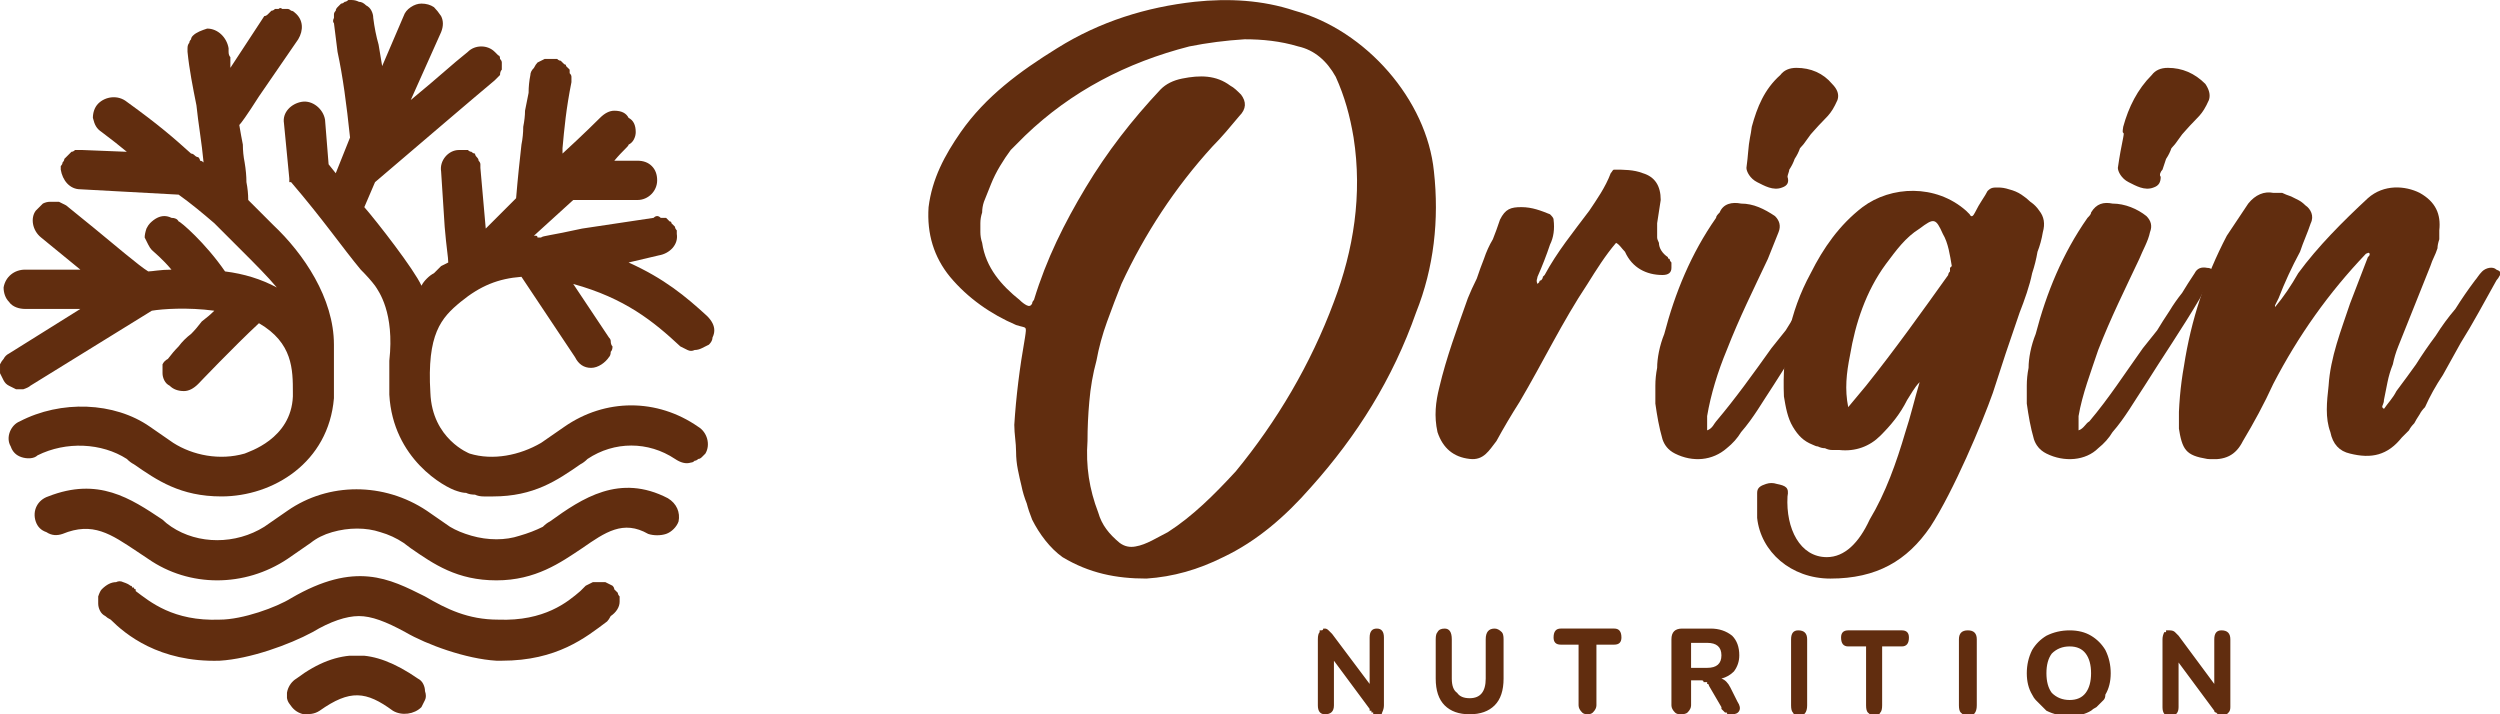
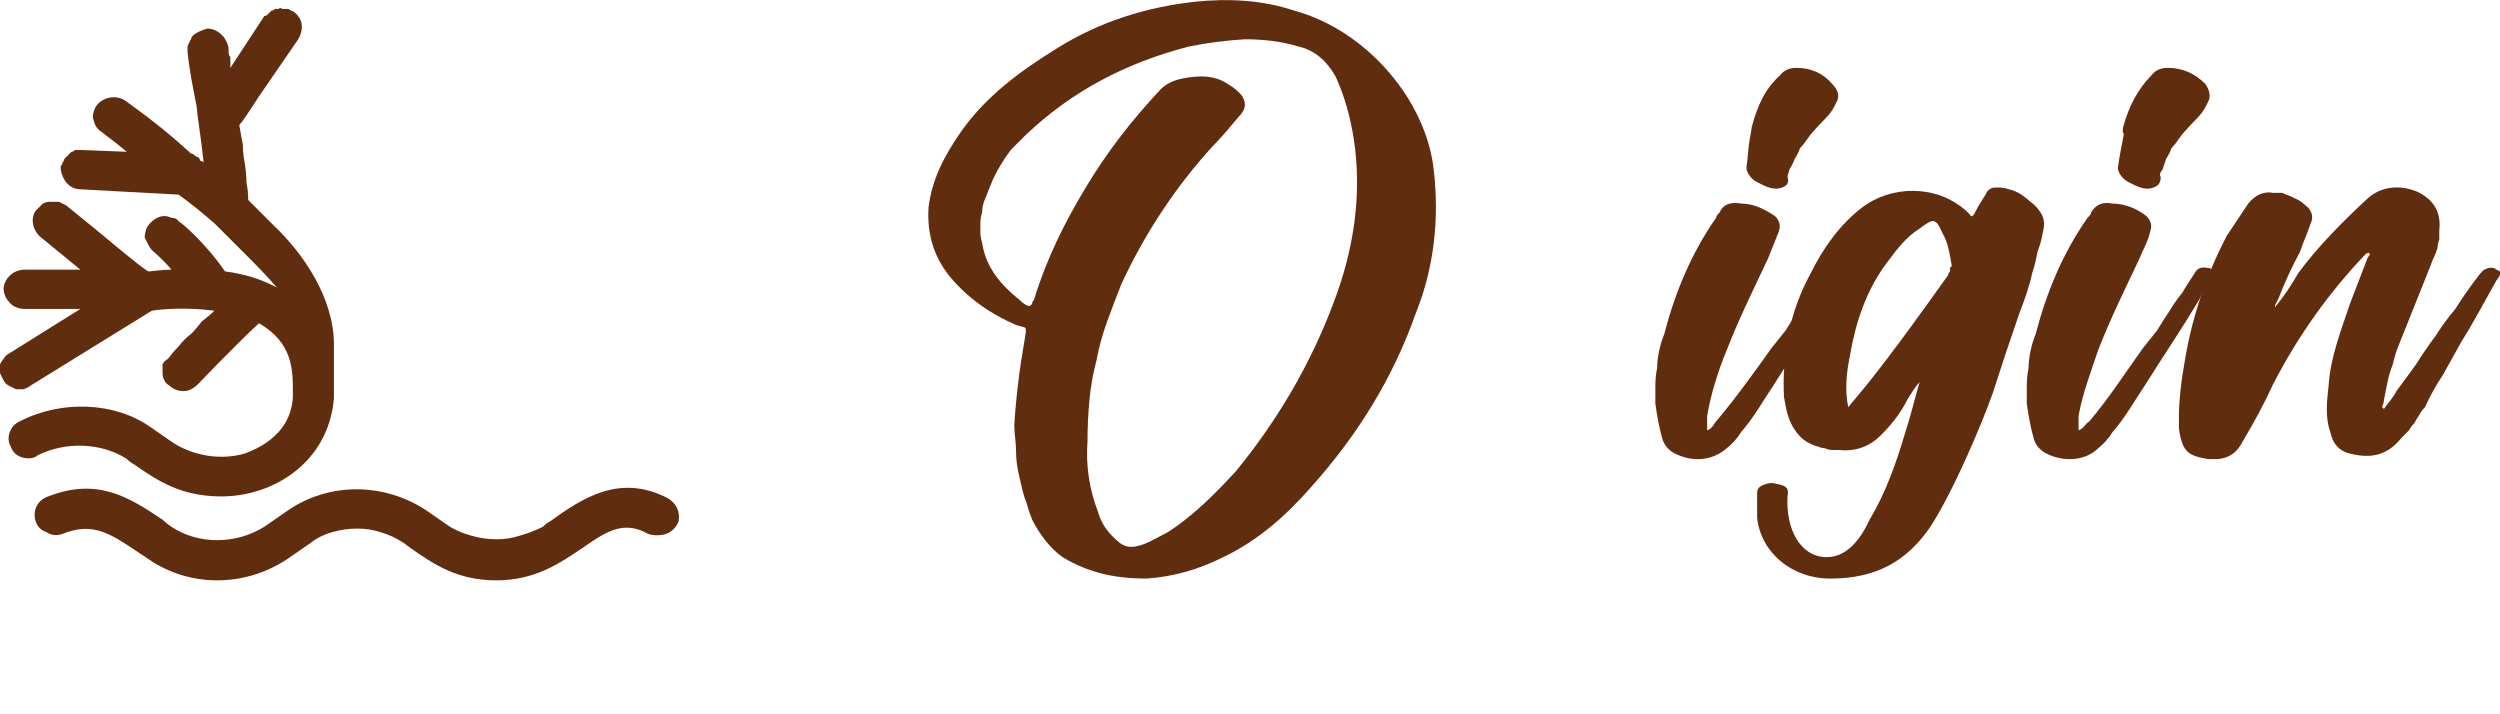
<svg xmlns="http://www.w3.org/2000/svg" height="40" width="140" viewBox="0 0 140 40" version="1.2">
  <title>origin-logo-combined</title>
  <defs>
    <clipPath id="cp1" clipPathUnits="userSpaceOnUse">
      <path d="m122.02 10.48h17.98v15.23h-17.98z" />
    </clipPath>
    <clipPath id="cp2" clipPathUnits="userSpaceOnUse">
      <path d="m16.07 36.72h7.79v3.28h-7.79z" />
    </clipPath>
    <clipPath id="cp3" clipPathUnits="userSpaceOnUse">
      <path d="m0 0.45h18.7v27.34h-18.7z" />
    </clipPath>
    <clipPath id="cp4" clipPathUnits="userSpaceOnUse">
      <path d="m15.89 0h24.11v27.79h-24.11z" />
    </clipPath>
  </defs>
  <style>
		.s0 { fill: #612d0f } 
	</style>
  <g>
    <path d="m56.8 23.8c0.1-1.6 0.3-3.2 0.6-4.9 0.1-0.7 0.1-0.5-0.5-0.7-1.4-0.6-2.7-1.5-3.7-2.7-0.9-1.1-1.3-2.4-1.2-3.9 0.2-1.6 0.9-2.9 1.8-4.2 1.4-2 3.3-3.4 5.4-4.7 2.4-1.5 5-2.3 7.7-2.6 1.9-0.2 3.8-0.1 5.6 0.5 4 1.1 7.4 5 7.8 9 0.3 2.7 0 5.4-1 7.9-1.3 3.7-3.3 6.9-5.9 9.8-1.4 1.6-3 3-4.9 3.9-1.4 0.7-2.8 1.1-4.3 1.2-1.7 0-3.2-0.3-4.7-1.2-0.7-0.5-1.3-1.3-1.7-2.1q-0.2-0.5-0.3-0.9-0.2-0.5-0.3-1-0.1-0.4-0.2-0.9-0.1-0.5-0.1-1c0-0.5-0.1-1-0.1-1.5zm4.1 0.9c-0.1 1.4 0.1 2.7 0.6 4 0.2 0.7 0.6 1.2 1.2 1.7q0.4 0.3 0.9 0.2c0.6-0.1 1.2-0.5 1.8-0.8 1.4-0.9 2.6-2.1 3.8-3.4 2.3-2.8 4.2-6 5.5-9.5 1.1-2.9 1.6-6 1.1-9.2-0.2-1.2-0.5-2.3-1-3.4-0.5-0.9-1.2-1.5-2.1-1.7-1-0.3-2-0.4-3-0.4q-1.6 0.1-3.1 0.4c-3.5 0.9-6.6 2.5-9.2 5q-0.4 0.4-0.8 0.8-0.3 0.4-0.6 0.9-0.3 0.5-0.5 1-0.2 0.5-0.4 1-0.1 0.3-0.1 0.6-0.1 0.3-0.1 0.6 0 0.3 0 0.5 0 0.3 0.1 0.6c0.2 1.4 1.1 2.4 2.1 3.2q0.2 0.2 0.4 0.3 0.2 0.1 0.3-0.1 0-0.1 0.1-0.2c0.7-2.3 1.7-4.3 2.9-6.3 1.2-2 2.6-3.8 4.2-5.5 0.3-0.3 0.7-0.5 1.2-0.6 1-0.2 1.9-0.2 2.7 0.4 0.2 0.1 0.4 0.3 0.6 0.5 0.3 0.4 0.3 0.8-0.1 1.2-0.5 0.6-1 1.2-1.5 1.7-2.1 2.3-3.8 4.9-5.1 7.7q-0.4 1-0.8 2.1-0.4 1.1-0.6 2.2-0.3 1.1-0.4 2.3-0.1 1.1-0.1 2.2zm36.9-15.3c0.1-0.7 0.1-1.2 0.2-1.7 0.1-0.5 0 0 0.1-0.6 0.3-1.1 0.7-2.1 1.6-2.9q0.3-0.4 0.9-0.4c0.8 0 1.5 0.3 2 0.9 0.3 0.3 0.4 0.6 0.3 0.9-0.4 0.9-0.6 0.9-1.3 1.7q-0.2 0.2-0.4 0.5-0.2 0.3-0.4 0.5-0.1 0.3-0.3 0.6-0.1 0.3-0.3 0.6c0 0.1-0.1 0.3-0.1 0.4 0.1 0.3 0 0.5-0.3 0.6-0.5 0.2-1-0.1-1.4-0.3-0.4-0.2-0.6-0.6-0.6-0.8zm-2.2 14.7c0.3-0.1 0.4-0.4 0.5-0.5 1.1-1.3 2.1-2.7 3.1-4.1q0.4-0.5 0.8-1 0.3-0.5 0.7-1.1 0.3-0.5 0.7-1 0.3-0.5 0.6-1.1 0.3-0.4 0.7-0.3c0.4 0 0.5 0.2 0.3 0.5-0.2 0.4-0.4 0.8-0.6 1.2-1 1.7-2.1 3.3-3.1 4.9-0.6 0.9-1.1 1.8-1.8 2.6q-0.3 0.5-0.8 0.9c-0.8 0.7-1.9 0.8-2.9 0.3-0.4-0.2-0.6-0.5-0.7-0.8-0.2-0.7-0.3-1.3-0.4-2q0-0.5 0-1 0-0.5 0.1-1 0-0.4 0.1-0.9 0.1-0.5 0.3-1c0.6-2.3 1.5-4.5 2.9-6.5 0-0.1 0.1-0.2 0.2-0.3 0.2-0.5 0.7-0.6 1.2-0.5 0.7 0 1.3 0.3 1.9 0.7q0.4 0.4 0.2 0.9c-0.2 0.5-0.4 1-0.6 1.5-0.8 1.7-1.6 3.3-2.3 5.1-0.5 1.2-0.9 2.5-1.1 3.7 0 0.3 0 0.5 0 0.8zm23-14.7c0.1-0.7 0.2-1.2 0.3-1.7 0.1-0.5-0.1 0 0-0.6 0.3-1.1 0.8-2.1 1.6-2.9q0.3-0.4 0.9-0.4c0.8 0 1.5 0.3 2.1 0.9 0.2 0.3 0.3 0.6 0.2 0.9-0.4 0.9-0.6 0.9-1.3 1.7q-0.2 0.2-0.4 0.5-0.2 0.3-0.4 0.5-0.1 0.3-0.3 0.6-0.1 0.3-0.2 0.6c-0.1 0.1-0.2 0.3-0.1 0.4 0 0.3-0.1 0.5-0.4 0.6-0.5 0.2-1-0.1-1.4-0.3-0.4-0.2-0.6-0.6-0.6-0.8zm-2.2 14.7c0.3-0.1 0.4-0.4 0.6-0.5 1.1-1.3 2-2.7 3-4.1q0.4-0.5 0.8-1 0.3-0.5 0.7-1.1 0.3-0.5 0.7-1 0.3-0.5 0.7-1.1 0.2-0.4 0.7-0.3c0.3 0 0.4 0.2 0.3 0.5-0.3 0.4-0.5 0.8-0.7 1.2-1 1.7-2.1 3.3-3.1 4.9-0.6 0.9-1.1 1.8-1.8 2.6q-0.3 0.5-0.8 0.9c-0.7 0.7-1.9 0.8-2.9 0.3-0.4-0.2-0.6-0.5-0.7-0.8-0.2-0.7-0.3-1.3-0.4-2q0-0.5 0-1 0-0.5 0.1-1 0-0.4 0.1-0.9 0.1-0.5 0.3-1c0.6-2.3 1.5-4.5 2.9-6.5 0.1-0.1 0.2-0.2 0.2-0.3 0.3-0.5 0.7-0.6 1.2-0.5 0.7 0 1.4 0.3 1.9 0.7q0.4 0.4 0.2 0.9c-0.1 0.5-0.4 1-0.6 1.5-0.8 1.7-1.6 3.3-2.3 5.1-0.4 1.2-0.9 2.5-1.1 3.7 0 0.3 0 0.5 0 0.8z" class="s0" fill-rule="evenodd" />
    <path d="m98.4 29q0-0.2 0-0.4 0-0.1 0-0.3 0-0.2 0-0.3 0-0.2 0-0.4c0-0.3 0.2-0.4 0.5-0.5q0.3-0.1 0.6 0c0.5 0.1 0.7 0.2 0.6 0.7-0.1 1.8 0.7 3.4 2.2 3.4 1 0 1.8-0.8 2.4-2.1 0.9-1.5 1.5-3.2 2-4.9 0.3-0.9 0.5-1.8 0.8-2.8 0 0 0 0 0 0-0.3 0.3-0.5 0.7-0.7 1-0.4 0.8-0.9 1.4-1.5 2-0.6 0.6-1.4 0.9-2.3 0.8q-0.2 0-0.4 0-0.2 0-0.4-0.1-0.2 0-0.4-0.1-0.1 0-0.3-0.1c-0.5-0.2-0.8-0.5-1.1-1-0.3-0.5-0.4-1.1-0.5-1.7-0.1-2.4 0.3-4.7 1.5-6.9 0.7-1.4 1.6-2.7 2.9-3.7 1.6-1.2 4.1-1.3 5.8 0.2l0.2 0.2c0.1 0.2 0.2 0.1 0.3-0.1q0.2-0.4 0.4-0.7 0.2-0.3 0.3-0.5c0.2-0.2 0.3-0.2 0.6-0.2q0.3 0 0.6 0.1 0.4 0.1 0.7 0.3 0.3 0.2 0.5 0.4 0.3 0.2 0.5 0.5 0.4 0.5 0.2 1.2-0.1 0.6-0.3 1.1-0.1 0.6-0.3 1.2-0.1 0.5-0.3 1.1-0.2 0.6-0.4 1.1-0.8 2.3-1.5 4.5c-0.6 1.7-2.2 5.5-3.5 7.5-1.3 1.9-3 2.9-5.6 2.9-2.2 0-3.9-1.5-4.1-3.4zm5.1-6.2q0.5-0.6 1-1.2c1.6-2 3.1-4.1 4.6-6.2q0-0.1 0.1-0.2 0 0 0-0.1 0 0 0-0.1 0.1-0.1 0.1-0.1c-0.1-0.6-0.2-1.3-0.5-1.8-0.4-0.9-0.5-0.9-1.3-0.3-0.8 0.5-1.3 1.2-1.9 2-1.1 1.5-1.7 3.3-2 5.1-0.2 1-0.3 1.9-0.1 2.9z" class="s0" fill-rule="evenodd" />
    <g>
      <g clip-path="url(#cp1)" id="Clip-Path">
        <path d="m127.4 17.2c0.5-0.6 0.9-1.2 1.3-1.9 1.1-1.5 2.5-2.9 3.9-4.2 0.9-0.8 2.1-0.7 2.9-0.3 0.9 0.5 1.2 1.2 1.1 2.1q0 0.3 0 0.5-0.1 0.3-0.1 0.5-0.1 0.3-0.2 0.5-0.1 0.2-0.2 0.5l-1.4 3.5q-0.2 0.5-0.4 1-0.2 0.5-0.3 1-0.2 0.5-0.3 1-0.1 0.5-0.2 1c0 0.2-0.1 0.3-0.1 0.4 0 0 0 0 0.1 0.1 0.2-0.3 0.5-0.6 0.7-1q0.6-0.8 1.1-1.5 0.5-0.8 1.1-1.6 0.5-0.8 1.1-1.5 0.5-0.8 1.1-1.6c0.1-0.1 0.2-0.3 0.4-0.5 0.2-0.2 0.6-0.3 0.8-0.1q0.3 0.1 0.2 0.3-0.1 0.2-0.2 0.3-0.5 0.9-1 1.8-0.5 0.9-1 1.7-0.5 0.9-1 1.8-0.6 0.9-1 1.8-0.2 0.2-0.3 0.4-0.2 0.3-0.3 0.5-0.2 0.2-0.3 0.4-0.2 0.2-0.4 0.4c-0.8 1-1.7 1.2-2.9 0.9q-0.9-0.2-1.1-1.2c-0.3-0.8-0.2-1.7-0.1-2.6 0.1-1.6 0.7-3.1 1.2-4.6q0.5-1.3 1-2.6c0.1-0.1 0.1-0.1 0.1-0.2-0.1-0.1-0.1 0-0.2 0-2.1 2.2-3.8 4.6-5.2 7.3-0.5 1.1-1.1 2.2-1.7 3.2-0.4 0.8-1 1.1-2 1-1.2-0.2-1.4-0.5-1.6-1.8 0-1.1 0.1-2.3 0.3-3.4 0.4-2.6 1.2-5 2.4-7.3 0.4-0.6 0.8-1.2 1.2-1.8 0.4-0.5 0.9-0.7 1.4-0.6q0.3 0 0.5 0 0.2 0.1 0.5 0.2 0.2 0.1 0.4 0.2 0.2 0.1 0.4 0.3c0.3 0.2 0.5 0.6 0.3 1-0.2 0.6-0.4 1-0.6 1.6q-0.7 1.3-1.2 2.6-0.1 0.2-0.2 0.4c0 0 0 0.1 0 0.1z" class="s0" fill-rule="evenodd" />
      </g>
    </g>
-     <path d="m93.5 14.5q0 0.1 0.1 0.2 0 0.1 0 0.2 0 0 0 0.1 0 0.4-0.5 0.4c-0.9 0-1.7-0.4-2.1-1.3-0.2-0.2-0.3-0.4-0.5-0.5-0.6 0.7-1.1 1.5-1.6 2.3-1.4 2.1-2.5 4.4-3.8 6.6q-0.7 1.1-1.3 2.2 0 0 0 0c-0.4 0.5-0.7 1.1-1.5 1-0.9-0.1-1.5-0.6-1.8-1.5-0.2-0.9-0.1-1.7 0.1-2.5 0.4-1.7 1-3.3 1.6-5q0.2-0.5 0.5-1.1 0.2-0.6 0.4-1.1 0.2-0.6 0.5-1.1 0.2-0.5 0.4-1.1c0.3-0.6 0.6-0.7 1.2-0.7 0.6 0 1.1 0.2 1.6 0.4 0.1 0.1 0.2 0.2 0.2 0.3q0.1 0.8-0.2 1.4-0.3 0.9-0.7 1.8c0 0.1-0.1 0.2 0 0.4q0 0 0.1-0.1 0-0.1 0.1-0.1 0.1-0.1 0.1-0.2 0.1-0.1 0.1-0.1c0.7-1.3 1.6-2.4 2.5-3.6 0.4-0.6 0.9-1.3 1.2-2.1 0.1-0.1 0.1-0.2 0.2-0.2 0.5 0 1.1 0 1.6 0.2q1 0.3 1 1.5-0.1 0.7-0.2 1.3 0 0.2 0 0.3 0 0.1 0 0.2 0 0.2 0 0.3 0 0.1 0.1 0.3c0 0.3 0.2 0.6 0.5 0.8q0 0.1 0.1 0.1zm-19.3 25.5q-0.4 0-0.4-0.5v-3.7q0-0.3 0.1-0.4 0-0.1 0-0.1 0.1 0 0.1 0 0.1 0 0.1-0.1 0 0 0.1 0 0.1 0 0.2 0.1 0.1 0.1 0.2 0.2l2.1 2.8v-2.6q0-0.5 0.4-0.5 0.4 0 0.4 0.5v3.8q0 0.2-0.1 0.4 0 0 0 0 0 0.1-0.1 0.1 0 0-0.1 0 0 0 0 0-0.1 0-0.1 0-0.1 0-0.1 0 0 0-0.1 0 0-0.1 0-0.1 0 0-0.1 0 0-0.1 0-0.1-0.1 0-0.1 0 0-0.1 0-0.1l-2-2.7v2.5q0 0.5-0.5 0.5zm8.1 0q-0.9 0-1.4-0.5-0.5-0.5-0.5-1.5v-2.2q0-0.3 0.1-0.4 0.1-0.2 0.4-0.2 0.4 0 0.4 0.6v2.2q0 0.6 0.3 0.8 0.2 0.3 0.7 0.3 0.9 0 0.9-1.1v-2.2q0-0.6 0.5-0.6 0.2 0 0.4 0.2 0.1 0.1 0.1 0.4v2.2q0 1-0.5 1.5-0.5 0.5-1.4 0.5zm6.6 0q-0.2 0-0.3-0.1-0.2-0.2-0.2-0.4v-3.4h-1q-0.4 0-0.4-0.4 0-0.5 0.4-0.5h3q0.4 0 0.4 0.5 0 0.4-0.4 0.4h-1v3.4q0 0.2-0.2 0.4-0.1 0.1-0.3 0.1zm5.2 0q-0.2 0-0.3-0.1-0.2-0.2-0.2-0.4v-3.7q0-0.6 0.6-0.6h1.6q0.7 0 1.2 0.4 0.4 0.4 0.4 1.1 0 0.5-0.3 0.9-0.3 0.3-0.7 0.4 0.3 0.1 0.5 0.5l0.4 0.8q0.2 0.3 0.1 0.5-0.1 0.2-0.4 0.2-0.1 0-0.1 0-0.1 0-0.1 0-0.1 0-0.1-0.1 0 0-0.1 0 0 0-0.1-0.1 0 0 0 0-0.1-0.1-0.1-0.1 0 0 0-0.1l-0.7-1.2q0 0 0 0 0-0.1-0.1-0.1 0 0 0-0.1-0.1 0-0.1 0 0 0-0.1 0 0-0.1-0.1-0.1 0 0-0.1 0 0 0 0 0h-0.5v1.4q0 0.2-0.2 0.4-0.1 0.1-0.4 0.1zm0.6-2.6h0.9q0.8 0 0.8-0.7 0-0.7-0.8-0.7h-0.9zm6 2.7q-0.2 0-0.3-0.2-0.1-0.1-0.1-0.4v-3.7q0-0.5 0.4-0.5 0.5 0 0.5 0.5v3.7q0 0.6-0.5 0.6zm4.3 0q-0.2 0-0.4-0.2-0.1-0.1-0.1-0.4v-3.3h-1q-0.4 0-0.4-0.5 0-0.4 0.4-0.4h3q0.4 0 0.4 0.4 0 0.5-0.4 0.5h-1.1v3.3q0 0.3-0.1 0.4-0.1 0.2-0.3 0.2zm5.2 0q-0.2 0-0.4-0.2-0.1-0.1-0.1-0.4v-3.7q0-0.5 0.5-0.5 0.5 0 0.5 0.5v3.7q0 0.6-0.5 0.6zm5.7 0q-0.7 0-1.3-0.3-0.1-0.1-0.2-0.2-0.1-0.1-0.2-0.2-0.1-0.1-0.2-0.2-0.1-0.1-0.2-0.3-0.3-0.5-0.3-1.2 0-0.7 0.3-1.3 0.3-0.5 0.8-0.8 0.6-0.3 1.3-0.3 0.7 0 1.2 0.3 0.5 0.3 0.8 0.8 0.3 0.6 0.3 1.3 0 0.7-0.3 1.2 0 0.2-0.1 0.3-0.1 0.1-0.2 0.2-0.1 0.1-0.2 0.2-0.2 0.1-0.3 0.2-0.5 0.3-1.2 0.3zm0-0.9q0.6 0 0.9-0.4 0.3-0.4 0.3-1.1 0-0.7-0.3-1.1-0.3-0.4-0.9-0.4-0.6 0-1 0.4-0.3 0.4-0.3 1.1 0 0.7 0.3 1.1 0.4 0.4 1 0.4zm5.6 0.9q-0.4 0-0.4-0.5v-3.8q0-0.2 0.1-0.4 0 0 0.1 0 0 0 0-0.1 0.1 0 0.1 0 0.1 0 0.1 0 0.2 0 0.3 0.1 0 0 0.2 0.2l2 2.7v-2.5q0-0.5 0.4-0.5 0.5 0 0.5 0.5v3.8q0 0.2-0.1 0.3-0.1 0.1-0.1 0.1 0 0-0.1 0 0 0.1 0 0.1-0.1 0-0.1 0-0.1 0-0.1 0 0 0-0.1 0 0-0.1 0-0.1-0.1 0-0.1 0 0 0-0.1-0.1 0 0 0 0-0.1 0-0.1-0.1 0 0 0 0l-2-2.7v2.5q0 0.5-0.5 0.5z" class="s0" fill-rule="evenodd" />
    <g>
      <path d="m37.4 27.9c-2.7-1.4-4.8 0-6.6 1.3q-0.2 0.1-0.4 0.3-0.6 0.3-1.3 0.5-0.6 0.2-1.3 0.2-0.7 0-1.4-0.2-0.7-0.2-1.2-0.5l-1.3-0.9c-2.4-1.6-5.5-1.6-7.8 0l-1.3 0.9c-1.6 1-3.7 1-5.2 0q-0.3-0.2-0.5-0.4c-1.8-1.2-3.6-2.4-6.4-1.3-0.6 0.2-0.9 0.8-0.7 1.4 0.1 0.3 0.3 0.5 0.6 0.6 0.3 0.2 0.6 0.2 0.9 0.1 1.7-0.7 2.7 0 4.2 1q0.3 0.2 0.6 0.4c2.3 1.6 5.4 1.6 7.8 0l1.3-0.9q0.5-0.4 1.2-0.6 0.7-0.2 1.4-0.2 0.7 0 1.3 0.2 0.7 0.2 1.3 0.6l0.4 0.3c1.3 0.9 2.6 1.8 4.8 1.8 2.2 0 3.6-1 4.8-1.8 1.3-0.9 2.3-1.6 3.7-0.8 0.3 0.1 0.7 0.1 1 0 0.3-0.1 0.6-0.4 0.7-0.7 0.1-0.5-0.1-1-0.6-1.3z" class="s0" fill-rule="evenodd" />
-       <path d="m34.3 32.8q-0.2-0.1-0.4-0.2-0.2 0-0.4 0-0.2 0-0.3 0-0.2 0.1-0.4 0.2-0.1 0.1-0.3 0.3c-0.7 0.6-2 1.7-4.6 1.6-1.7 0-2.9-0.6-4.1-1.3-2-1-3.9-2-7.5 0.1-0.8 0.5-2.7 1.2-4 1.2-2.6 0.1-3.9-1-4.7-1.6q0-0.1 0-0.1-0.1 0-0.1-0.1-0.1 0-0.1 0 0-0.1-0.1-0.1-0.1-0.1-0.4-0.2-0.2-0.1-0.4 0-0.2 0-0.4 0.1-0.2 0.1-0.4 0.3-0.1 0.1-0.2 0.4 0 0.2 0 0.4 0 0.2 0.1 0.4 0.1 0.2 0.3 0.3 0.1 0.1 0.3 0.2c0.8 0.8 2.7 2.4 6.1 2.3 1.7-0.1 3.9-0.9 5.2-1.6 1-0.6 1.9-0.9 2.6-0.9 0.7 0 1.5 0.3 2.6 0.9 1.2 0.7 3.4 1.5 5.1 1.6q0.2 0 0.3 0c3.1 0 4.7-1.3 5.9-2.2q0.1-0.1 0.2-0.3c0.3-0.2 0.5-0.5 0.5-0.8q0-0.1 0-0.3-0.1-0.1-0.1-0.2-0.1-0.1-0.2-0.2 0-0.1-0.1-0.2z" class="s0" fill-rule="evenodd" />
      <g>
        <g clip-path="url(#cp2)" id="Clip-Path">
-           <path d="m23.4 38c-1.3-0.9-2.4-1.3-3.4-1.3-1.1 0-2.2 0.4-3.4 1.3-0.5 0.3-0.7 1-0.4 1.4 0.2 0.3 0.4 0.5 0.8 0.6 0.3 0 0.6 0 0.9-0.2 1.7-1.2 2.6-1.1 4.1 0 0.5 0.3 1.2 0.2 1.6-0.2q0.1-0.2 0.2-0.4 0.1-0.2 0-0.5 0-0.2-0.1-0.4-0.1-0.2-0.3-0.3z" class="s0" fill-rule="evenodd" />
-         </g>
+           </g>
      </g>
      <g>
        <g clip-path="url(#cp3)" id="Clip-Path">
          <path d="m7.1 25.7q0.2 0.2 0.4 0.3c1.3 0.9 2.6 1.8 4.9 1.8 2.9 0 6-1.9 6.3-5.5 0 0 0-0.3 0-3 0-2.6-1.7-5.1-3.4-6.7q-0.2-0.2-0.4-0.4-0.1-0.1-0.3-0.3-0.2-0.2-0.3-0.3-0.2-0.2-0.4-0.4 0-0.5-0.1-1 0-0.5-0.1-1.1-0.1-0.5-0.1-1-0.1-0.5-0.2-1.1c0.1-0.1 0.4-0.5 1.1-1.6l2.2-3.2c0.3-0.5 0.3-1.1-0.2-1.5q-0.1-0.1-0.2-0.1-0.1-0.1-0.2-0.1-0.1 0-0.3 0-0.1-0.1-0.2 0-0.1 0-0.2 0-0.1 0.1-0.2 0.1-0.1 0.1-0.2 0.2-0.1 0.1-0.2 0.1l-1.9 2.9q0-0.2 0-0.3 0-0.2 0-0.3-0.1-0.1-0.1-0.3 0-0.1 0-0.2c-0.1-0.6-0.6-1.1-1.2-1.1-0.3 0.1-0.6 0.2-0.8 0.4q-0.1 0.1-0.1 0.2-0.1 0.1-0.1 0.2-0.1 0.1-0.1 0.3 0 0.1 0 0.2c0.1 1 0.3 2 0.5 3 0.1 1 0.3 2.1 0.4 3.2q-0.1-0.1-0.2-0.1 0-0.1-0.1-0.2-0.1 0-0.2-0.1-0.1-0.1-0.2-0.1c-1-0.9-1.8-1.6-3.6-2.9-0.5-0.4-1.2-0.3-1.6 0.1-0.2 0.2-0.3 0.5-0.3 0.8 0.1 0.4 0.2 0.6 0.5 0.8q0.8 0.6 1.4 1.1l-2.5-0.1q-0.1 0-0.2 0-0.1 0-0.2 0-0.1 0.1-0.2 0.1-0.1 0.1-0.2 0.2-0.1 0.1-0.2 0.2 0 0.1-0.1 0.2 0 0.1-0.1 0.2 0 0.1 0 0.2c0.1 0.6 0.5 1.1 1.1 1.1l5.5 0.3c0.7 0.5 1.3 1 2 1.6 0.5 0.5 1.1 1.1 1.6 1.6 0.7 0.7 1.4 1.4 1.9 2q-1.3-0.7-2.9-0.9c-1.1-1.6-2.5-2.8-2.6-2.8q-0.1-0.2-0.4-0.2-0.2-0.1-0.4-0.1-0.2 0-0.4 0.1-0.2 0.1-0.4 0.3-0.1 0.1-0.2 0.3-0.1 0.3-0.1 0.5 0.1 0.2 0.2 0.4 0.1 0.2 0.2 0.3c0.1 0.1 0.6 0.5 1.1 1.1-0.6 0-1.1 0.1-1.3 0.1-0.5-0.3-1.9-1.5-3-2.4l-1.6-1.3q-0.2-0.1-0.4-0.2-0.2 0-0.5 0-0.2 0-0.4 0.1-0.2 0.2-0.4 0.4c-0.3 0.4-0.2 1.1 0.3 1.5l2.2 1.8h-3.1c-0.6 0-1.1 0.4-1.2 1 0 0.3 0.1 0.6 0.3 0.8 0.2 0.3 0.6 0.4 0.9 0.4h3.1l-4 2.5q-0.2 0.1-0.3 0.3-0.1 0.1-0.2 0.3 0 0.3 0 0.5 0.1 0.2 0.2 0.4 0.1 0.2 0.3 0.3 0.2 0.1 0.4 0.2 0.2 0 0.4 0 0.3-0.1 0.4-0.2l6.8-4.2c0.6-0.1 2-0.2 3.5 0q-0.3 0.3-0.7 0.6-0.3 0.4-0.6 0.7-0.4 0.3-0.7 0.7-0.3 0.3-0.6 0.7-0.2 0.1-0.3 0.3 0 0.2 0 0.5 0 0.2 0.1 0.4 0.1 0.2 0.3 0.3 0.3 0.3 0.8 0.3 0.4 0 0.8-0.4c0 0 2-2.1 3.4-3.4 1.9 1.1 1.9 2.6 1.9 3.9v0.2c-0.1 2.4-2.5 3.1-2.7 3.2-1.4 0.4-2.9 0.1-4-0.6l-1.3-0.9c-2-1.4-5-1.5-7.3-0.3-0.5 0.2-0.8 0.9-0.5 1.4 0.1 0.3 0.3 0.5 0.6 0.6 0.3 0.1 0.7 0.1 0.9-0.1 1.6-0.8 3.6-0.7 5 0.2z" class="s0" fill-rule="evenodd" />
        </g>
      </g>
      <g>
        <g clip-path="url(#cp4)" id="Clip-Path">
-           <path d="m38.1 19.4q0.2 0.1 0.4 0.2 0.2 0.1 0.4 0 0.2 0 0.4-0.1 0.2-0.1 0.4-0.2 0.2-0.2 0.2-0.4 0.1-0.2 0.1-0.4 0-0.2-0.1-0.4-0.1-0.2-0.3-0.4c-1.2-1.1-2.4-2.1-4.4-3l1.7-0.4c0.6-0.1 1.1-0.6 1-1.2q0-0.1 0-0.2-0.1-0.1-0.1-0.2-0.1-0.1-0.2-0.2 0-0.1-0.1-0.1-0.1-0.1-0.2-0.2-0.2 0-0.3 0-0.1-0.1-0.2-0.1-0.1 0-0.2 0.1l-4 0.6c-1.8 0.4-2.2 0.4-2.3 0.5q0 0-0.1 0 0 0-0.1 0 0-0.1-0.1-0.1 0 0-0.1 0 1.2-1.1 2.2-2c0.1 0 0.4 0 1.1 0h2.5c0.6 0 1.1-0.5 1.1-1.1q0-0.5-0.3-0.8-0.3-0.3-0.8-0.3h-1.3c0.5-0.6 0.8-0.8 0.8-0.9q0.2-0.1 0.3-0.3 0.1-0.2 0.1-0.4 0-0.3-0.1-0.5-0.1-0.2-0.3-0.3-0.1-0.2-0.3-0.3-0.2-0.1-0.5-0.1-0.2 0-0.4 0.1-0.2 0.1-0.4 0.3c-0.1 0.1-0.9 0.9-2.1 2v-0.3c0.1-1.1 0.2-2.2 0.5-3.7q0-0.2 0-0.3 0-0.1-0.1-0.2 0-0.1 0-0.2-0.1-0.1-0.2-0.2 0-0.1-0.1-0.1-0.1-0.1-0.2-0.2-0.1 0-0.2-0.1-0.1 0-0.2 0-0.2 0-0.5 0-0.2 0.1-0.4 0.2-0.1 0.1-0.2 0.3-0.2 0.2-0.2 0.4-0.1 0.5-0.1 1-0.1 0.5-0.2 1 0 0.4-0.1 0.9 0 0.5-0.1 1c-0.1 0.9-0.2 1.8-0.3 3q-0.8 0.8-1.7 1.7l-0.3-3.4q0-0.1 0-0.2 0-0.1-0.1-0.2 0-0.1-0.1-0.2-0.1-0.1-0.1-0.2-0.1 0-0.2-0.1-0.1 0-0.2-0.1-0.1 0-0.2 0-0.2 0-0.3 0c-0.6 0-1.1 0.6-1 1.2l0.2 3.1c0.1 1.2 0.2 1.7 0.2 2q-0.2 0.1-0.4 0.2-0.2 0.2-0.4 0.4-0.2 0.1-0.4 0.3-0.2 0.2-0.3 0.4c-0.4-0.9-2.5-3.6-3.2-4.4l0.6-1.4c2.7-2.3 5.5-4.7 6.7-5.7q0.1-0.1 0.2-0.2 0 0 0.1-0.1 0-0.2 0.1-0.3 0-0.1 0-0.2 0-0.1 0-0.2 0-0.1-0.1-0.2 0-0.2-0.1-0.2-0.1-0.1-0.2-0.2c-0.4-0.4-1.1-0.4-1.5 0-1 0.8-1.5 1.3-3.2 2.7l1.7-3.8q0.2-0.5 0-0.9-0.2-0.3-0.4-0.5-0.3-0.2-0.7-0.2-0.3 0-0.6 0.2-0.3 0.2-0.4 0.5l-1.2 2.8-0.2-1.2q-0.2-0.7-0.3-1.5 0-0.2-0.1-0.4-0.1-0.2-0.3-0.3-0.2-0.2-0.4-0.2-0.2-0.1-0.4-0.1-0.1 0-0.2 0-0.1 0.1-0.2 0.1-0.1 0.1-0.2 0.1-0.1 0.1-0.2 0.2-0.1 0.1-0.1 0.2-0.1 0.1-0.1 0.2 0 0.1 0 0.2-0.1 0.2 0 0.3 0.1 0.8 0.2 1.6c0.3 1.4 0.5 2.9 0.7 4.8l-0.8 2-0.4-0.5-0.2-2.5c-0.1-0.6-0.7-1.1-1.3-1-0.6 0.1-1.1 0.6-1 1.2l0.3 3.1v0.2h0.1c1.8 2.1 2.9 3.7 3.9 4.9q0.5 0.5 0.8 0.9c0.2 0.3 1.1 1.5 0.8 4.2 0 0.5 0 1.2 0 1.9 0.2 3.6 3.1 5.2 3.8 5.4q0.3 0.1 0.5 0.1 0.2 0.1 0.5 0.1 0.2 0.1 0.5 0.1 0.2 0 0.5 0c2.3 0 3.6-0.9 4.9-1.8q0.2-0.1 0.4-0.3c1.5-1 3.4-1 4.9 0 0.3 0.2 0.6 0.3 0.9 0.2q0.1 0 0.2-0.1 0.1 0 0.2-0.1 0.1 0 0.2-0.1 0.1-0.1 0.2-0.2c0.3-0.5 0.1-1.2-0.4-1.5-2.3-1.6-5.2-1.6-7.5 0l-1.3 0.9c-1.2 0.7-2.7 1-4 0.6 0 0-2.1-0.8-2.2-3.4-0.2-3.3 0.6-4.2 1.7-5.1 1.1-0.9 2.1-1.3 3.4-1.4l3 4.5c0.2 0.4 0.5 0.6 0.9 0.6 0.4 0 0.8-0.3 1-0.6q0.1-0.1 0.1-0.3 0.1-0.1 0.1-0.3-0.1-0.1-0.1-0.3 0-0.1-0.1-0.2l-2-3c2.9 0.8 4.5 2.1 6 3.5z" class="s0" fill-rule="evenodd" />
-         </g>
+           </g>
      </g>
    </g>
  </g>
</svg>